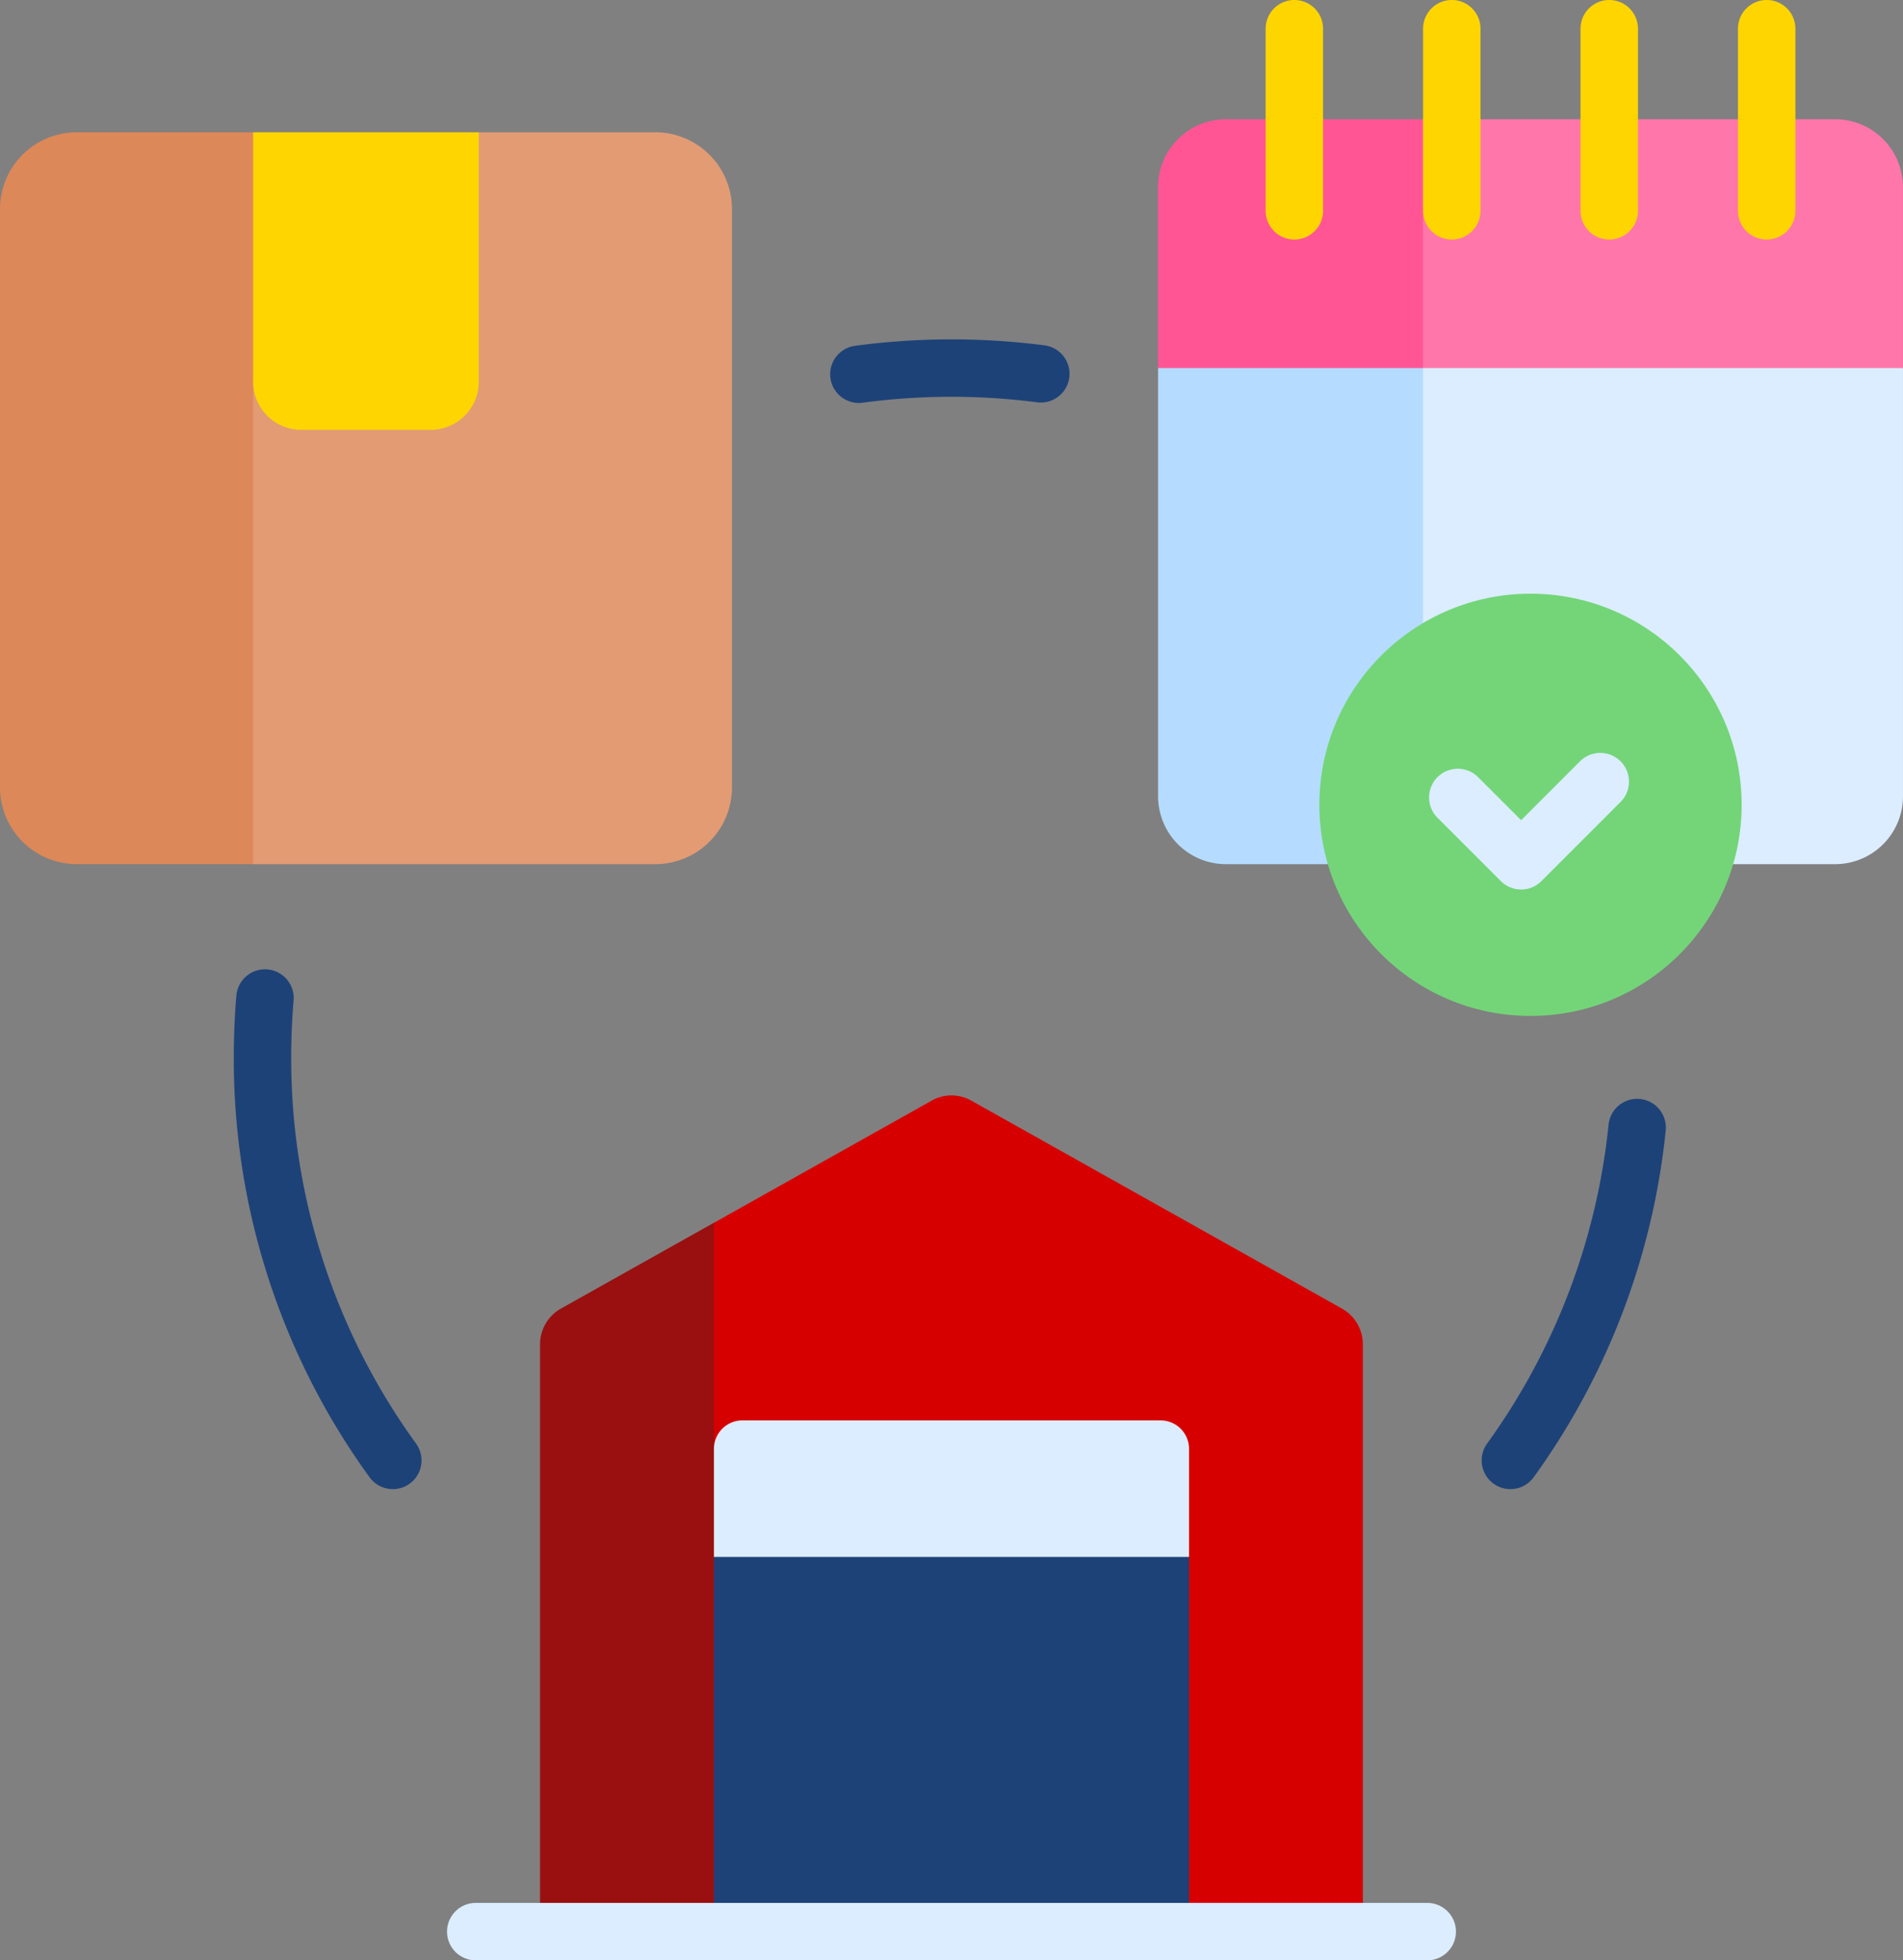
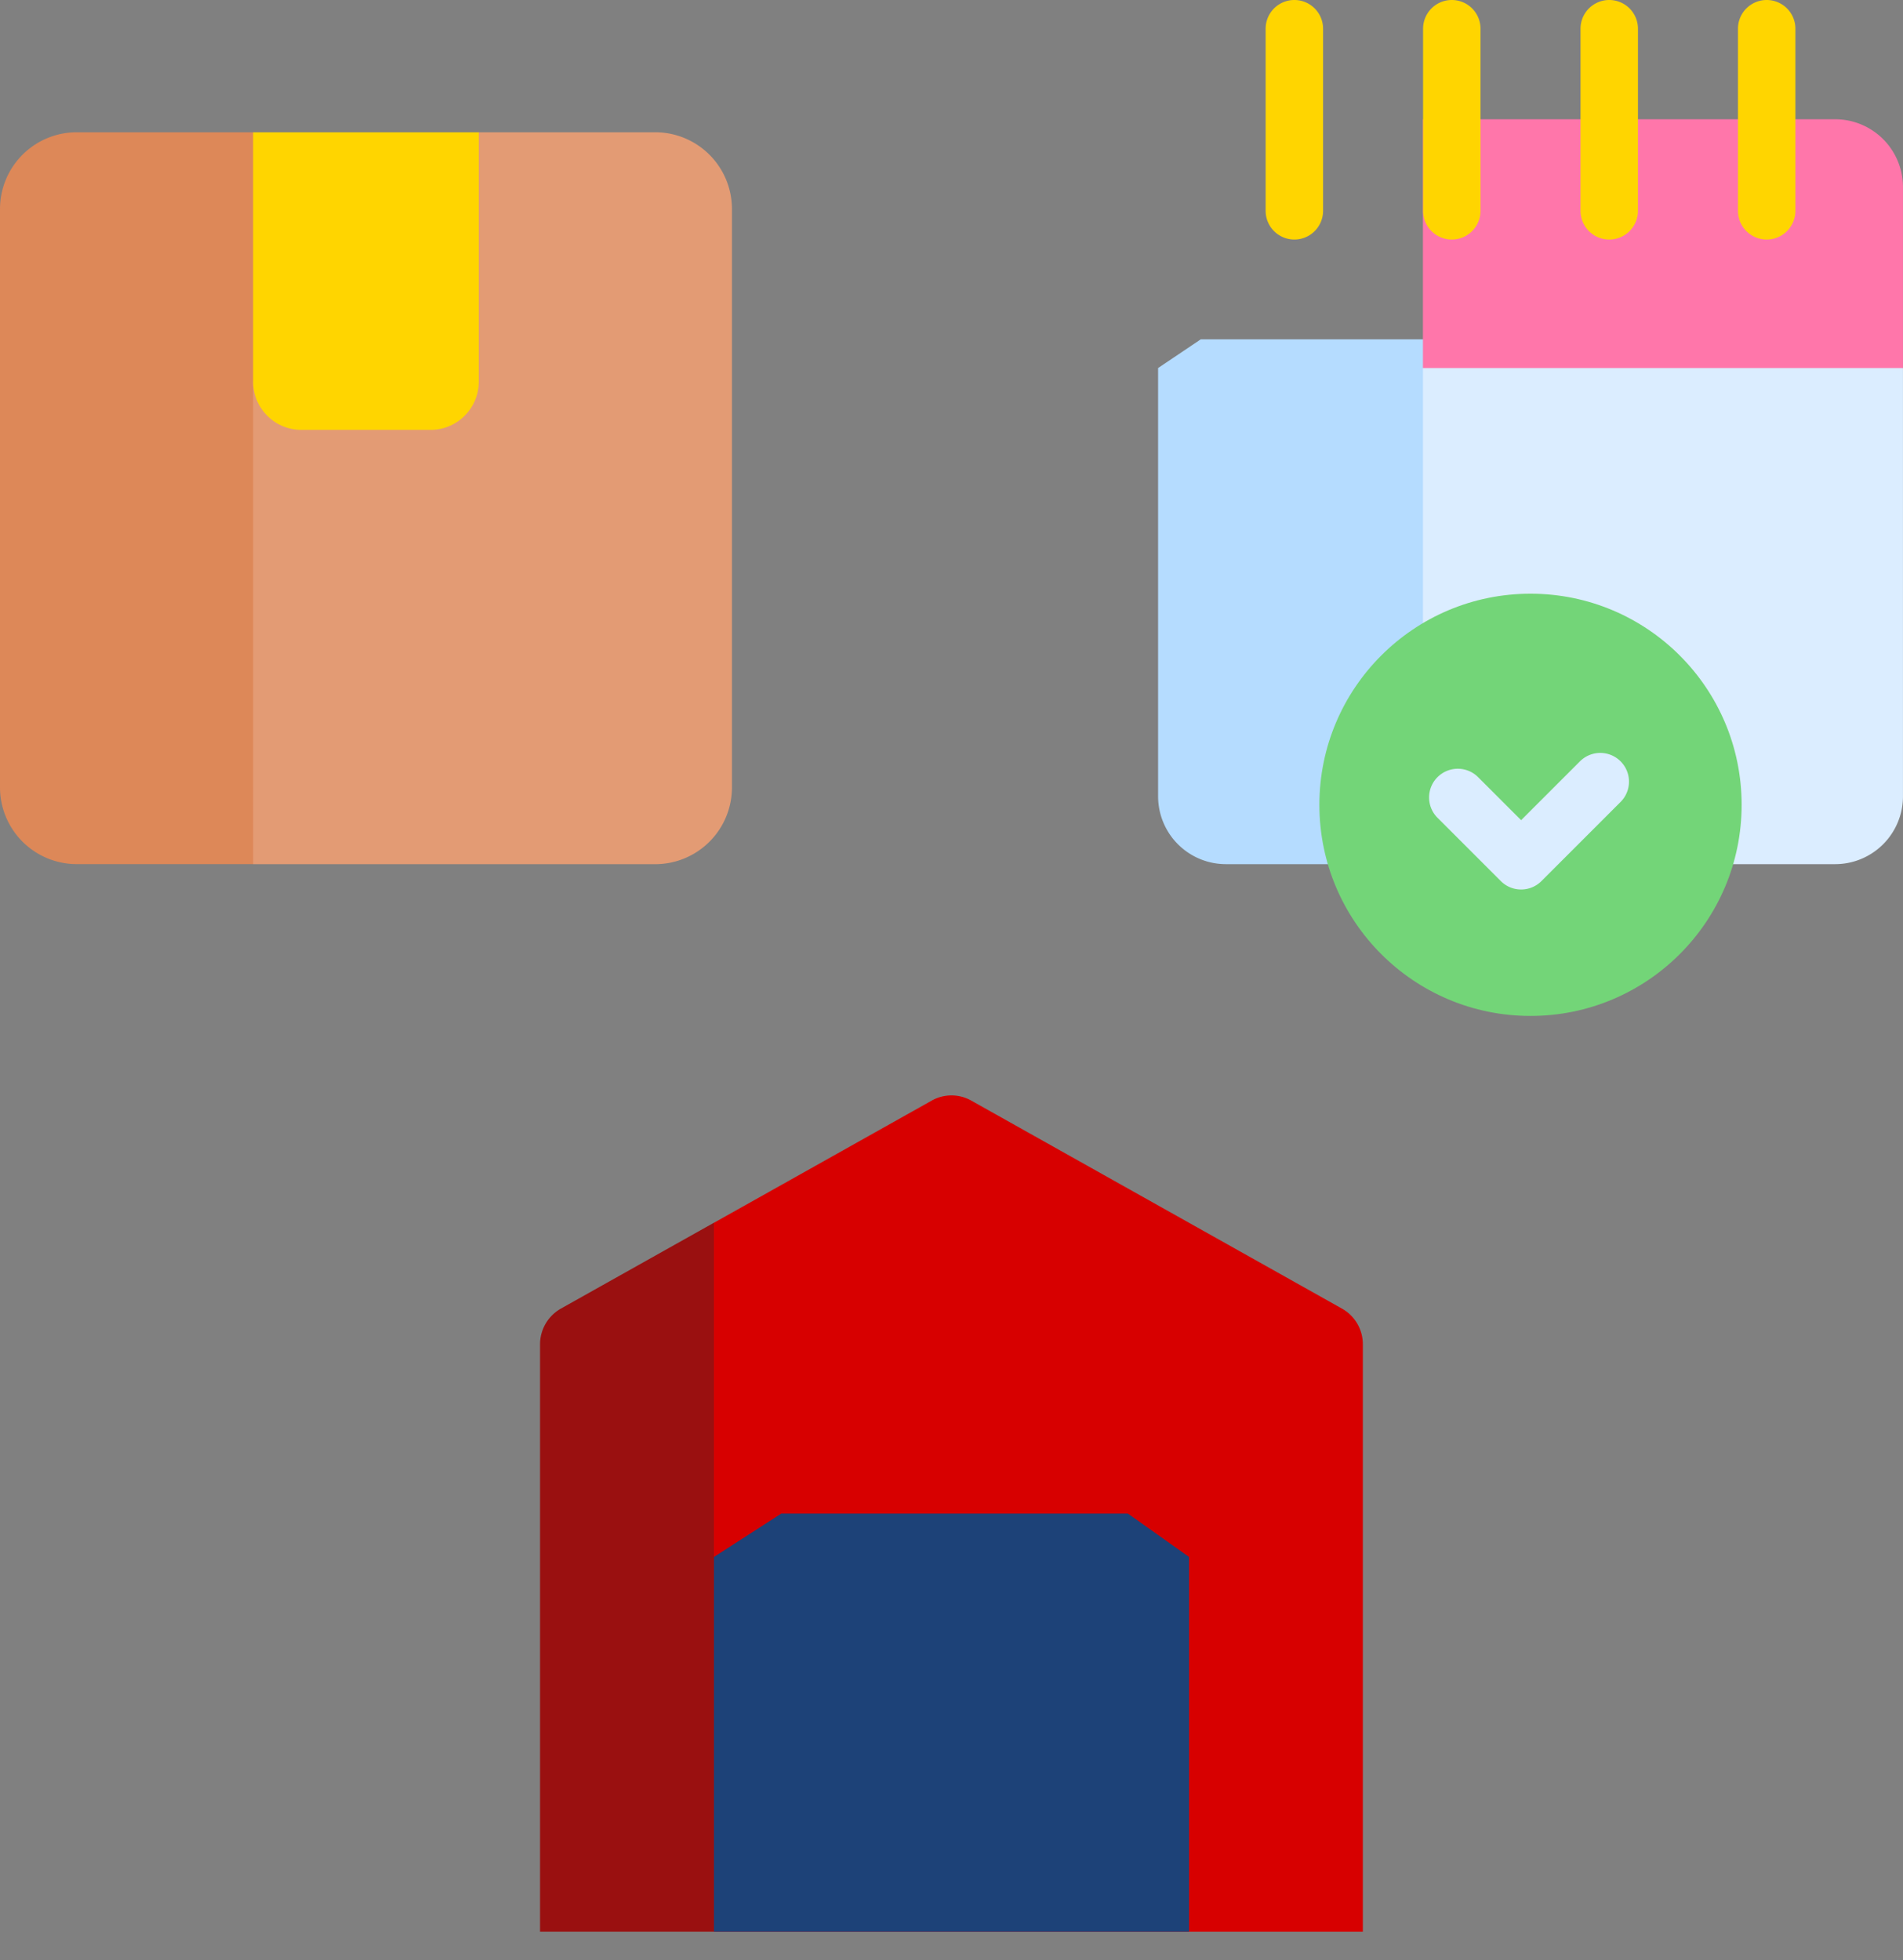
<svg xmlns="http://www.w3.org/2000/svg" id="Group_5692" data-name="Group 5692" width="64.943" height="66.903" viewBox="0 0 64.943 66.903">
  <rect x="0" y="0" width="64.943" height="66.903" fill="#808080" stroke="none" />
  <path id="Path_11842" data-name="Path 11842" d="M16.139,34.543H10.12a2.62,2.62,0,0,0-2.62,2.62V56.9a2.62,2.62,0,0,0,2.62,2.62h6.02l2.539-2.571V36.264Z" transform="translate(-7.5 -30.029)" fill="#dd8858" />
  <path id="Path_11843" data-name="Path 11843" d="M87.335,34.543h-6.02l-6.2,5.08-1.5,3.434V59.522h13.72a2.619,2.619,0,0,0,2.62-2.62V37.163A2.619,2.619,0,0,0,87.335,34.543Z" transform="translate(-64.976 -30.029)" fill="#e39b74" />
  <path id="Path_11844" data-name="Path 11844" d="M154.5,319.365l-5.22,2.929a1.4,1.4,0,0,0-.71,1.217v20.045h5.93l2.1-2.52V321.37Z" transform="translate(-130.14 -277.633)" fill="#9a1010" />
  <path id="Path_11845" data-name="Path 11845" d="M311.4,88.628l-1.456.979v14.617a2.315,2.315,0,0,0,2.315,2.315h6.725l1.582-3.8V88.628Z" transform="translate(-270.422 -77.047)" fill="#b5dcff" />
  <path id="Path_11846" data-name="Path 11846" d="M393.423,82.045H381.445l-2.322,1.839v16.932H393.19a2.315,2.315,0,0,0,2.315-2.315V83.884Z" transform="translate(-330.563 -71.324)" fill="#dbedff" />
  <path id="Path_11847" data-name="Path 11847" d="M73.616,34.543v8.515A1.646,1.646,0,0,0,75.262,44.7H79.67a1.646,1.646,0,0,0,1.646-1.646V34.543Z" transform="translate(-64.977 -30.029)" fill="#ffd500" />
  <path id="Path_11848" data-name="Path 11848" d="M215.389,293.371l-12.653-7.1a1.376,1.376,0,0,0-1.348,0l-7.433,4.171v24.191H216.1V294.588A1.394,1.394,0,0,0,215.389,293.371Z" transform="translate(-169.591 -248.71)" fill="#d70000" />
  <circle id="Ellipse_1" data-name="Ellipse 1" cx="7.205" cy="7.205" r="7.205" transform="translate(45.026 20.262)" fill="#73d578" />
-   <path id="Path_11849" data-name="Path 11849" d="M318.982,31.148h-6.725a2.315,2.315,0,0,0-2.315,2.315v6.175h9.04l1.32-1.665V32.441Z" transform="translate(-270.422 -27.078)" fill="#ff5595" />
  <path id="Path_11850" data-name="Path 11850" d="M393.19,31.148H379.123v8.49h16.382V33.463A2.315,2.315,0,0,0,393.19,31.148Z" transform="translate(-330.563 -27.078)" fill="#ff76aa" />
-   <path id="Path_11851" data-name="Path 11851" d="M89.865,90.8a.98.98,0,0,1-.129-1.951,24.8,24.8,0,0,1,6.466-.016.98.98,0,0,1-.252,1.944A22.833,22.833,0,0,0,90,90.79,1.007,1.007,0,0,1,89.865,90.8ZM112.1,127.868a.98.98,0,0,1-.793-1.554,22.477,22.477,0,0,0,4.145-10.885.98.98,0,1,1,1.95.2,24.438,24.438,0,0,1-4.507,11.836A.979.979,0,0,1,112.1,127.868Zm-38.137,0a.979.979,0,0,1-.795-.406,24.32,24.32,0,0,1-4.633-14.338c0-.7.03-1.4.088-2.092a.98.98,0,1,1,1.953.165q-.081.961-.081,1.927a22.372,22.372,0,0,0,4.261,13.19.98.98,0,0,1-.793,1.555Z" transform="translate(-60.557 -77.047)" fill="#1d4278" />
  <path id="Path_11852" data-name="Path 11852" d="M339.017,8.175a.98.98,0,0,1-.98-.98V.98a.98.98,0,1,1,1.96,0V7.195a.98.98,0,0,1-.98.98Zm5.373,0a.98.98,0,0,1-.98-.98V.98a.98.98,0,1,1,1.96,0V7.195a.98.98,0,0,1-.98.98Zm5.373,0a.98.98,0,0,1-.98-.98V.98a.98.98,0,1,1,1.96,0V7.195a.98.98,0,0,1-.98.98Zm5.373,0a.98.98,0,0,1-.98-.98V.98a.98.98,0,1,1,1.96,0V7.195a.98.98,0,0,1-.98.98Z" transform="translate(-294.845)" fill="#ffd500" />
  <path id="Path_11853" data-name="Path 11853" d="M383.869,201.308a.977.977,0,0,1-.693-.287l-2.161-2.161a.98.98,0,1,1,1.386-1.386l1.468,1.468,2.008-2.008a.98.98,0,0,1,1.386,1.386l-2.7,2.7A.977.977,0,0,1,383.869,201.308Z" transform="translate(-331.958 -170.951)" fill="#dbedff" />
  <path id="Path_11854" data-name="Path 11854" d="M210.17,396.777l-2.088-1.482H196.256l-2.3,1.482v12.787H210.17V396.777Z" transform="translate(-169.592 -343.641)" fill="#1d4278" />
-   <path id="Path_11855" data-name="Path 11855" d="M157.7,389.4H125.229a.98.98,0,0,1,0-1.96H157.7a.98.98,0,1,1,0,1.96Zm-9.1-18.428H134.33a.973.973,0,0,0-.973.973v3.688h16.214v-3.688a.973.973,0,0,0-.973-.973Z" transform="translate(-108.993 -322.497)" fill="#dbedff" />
</svg>